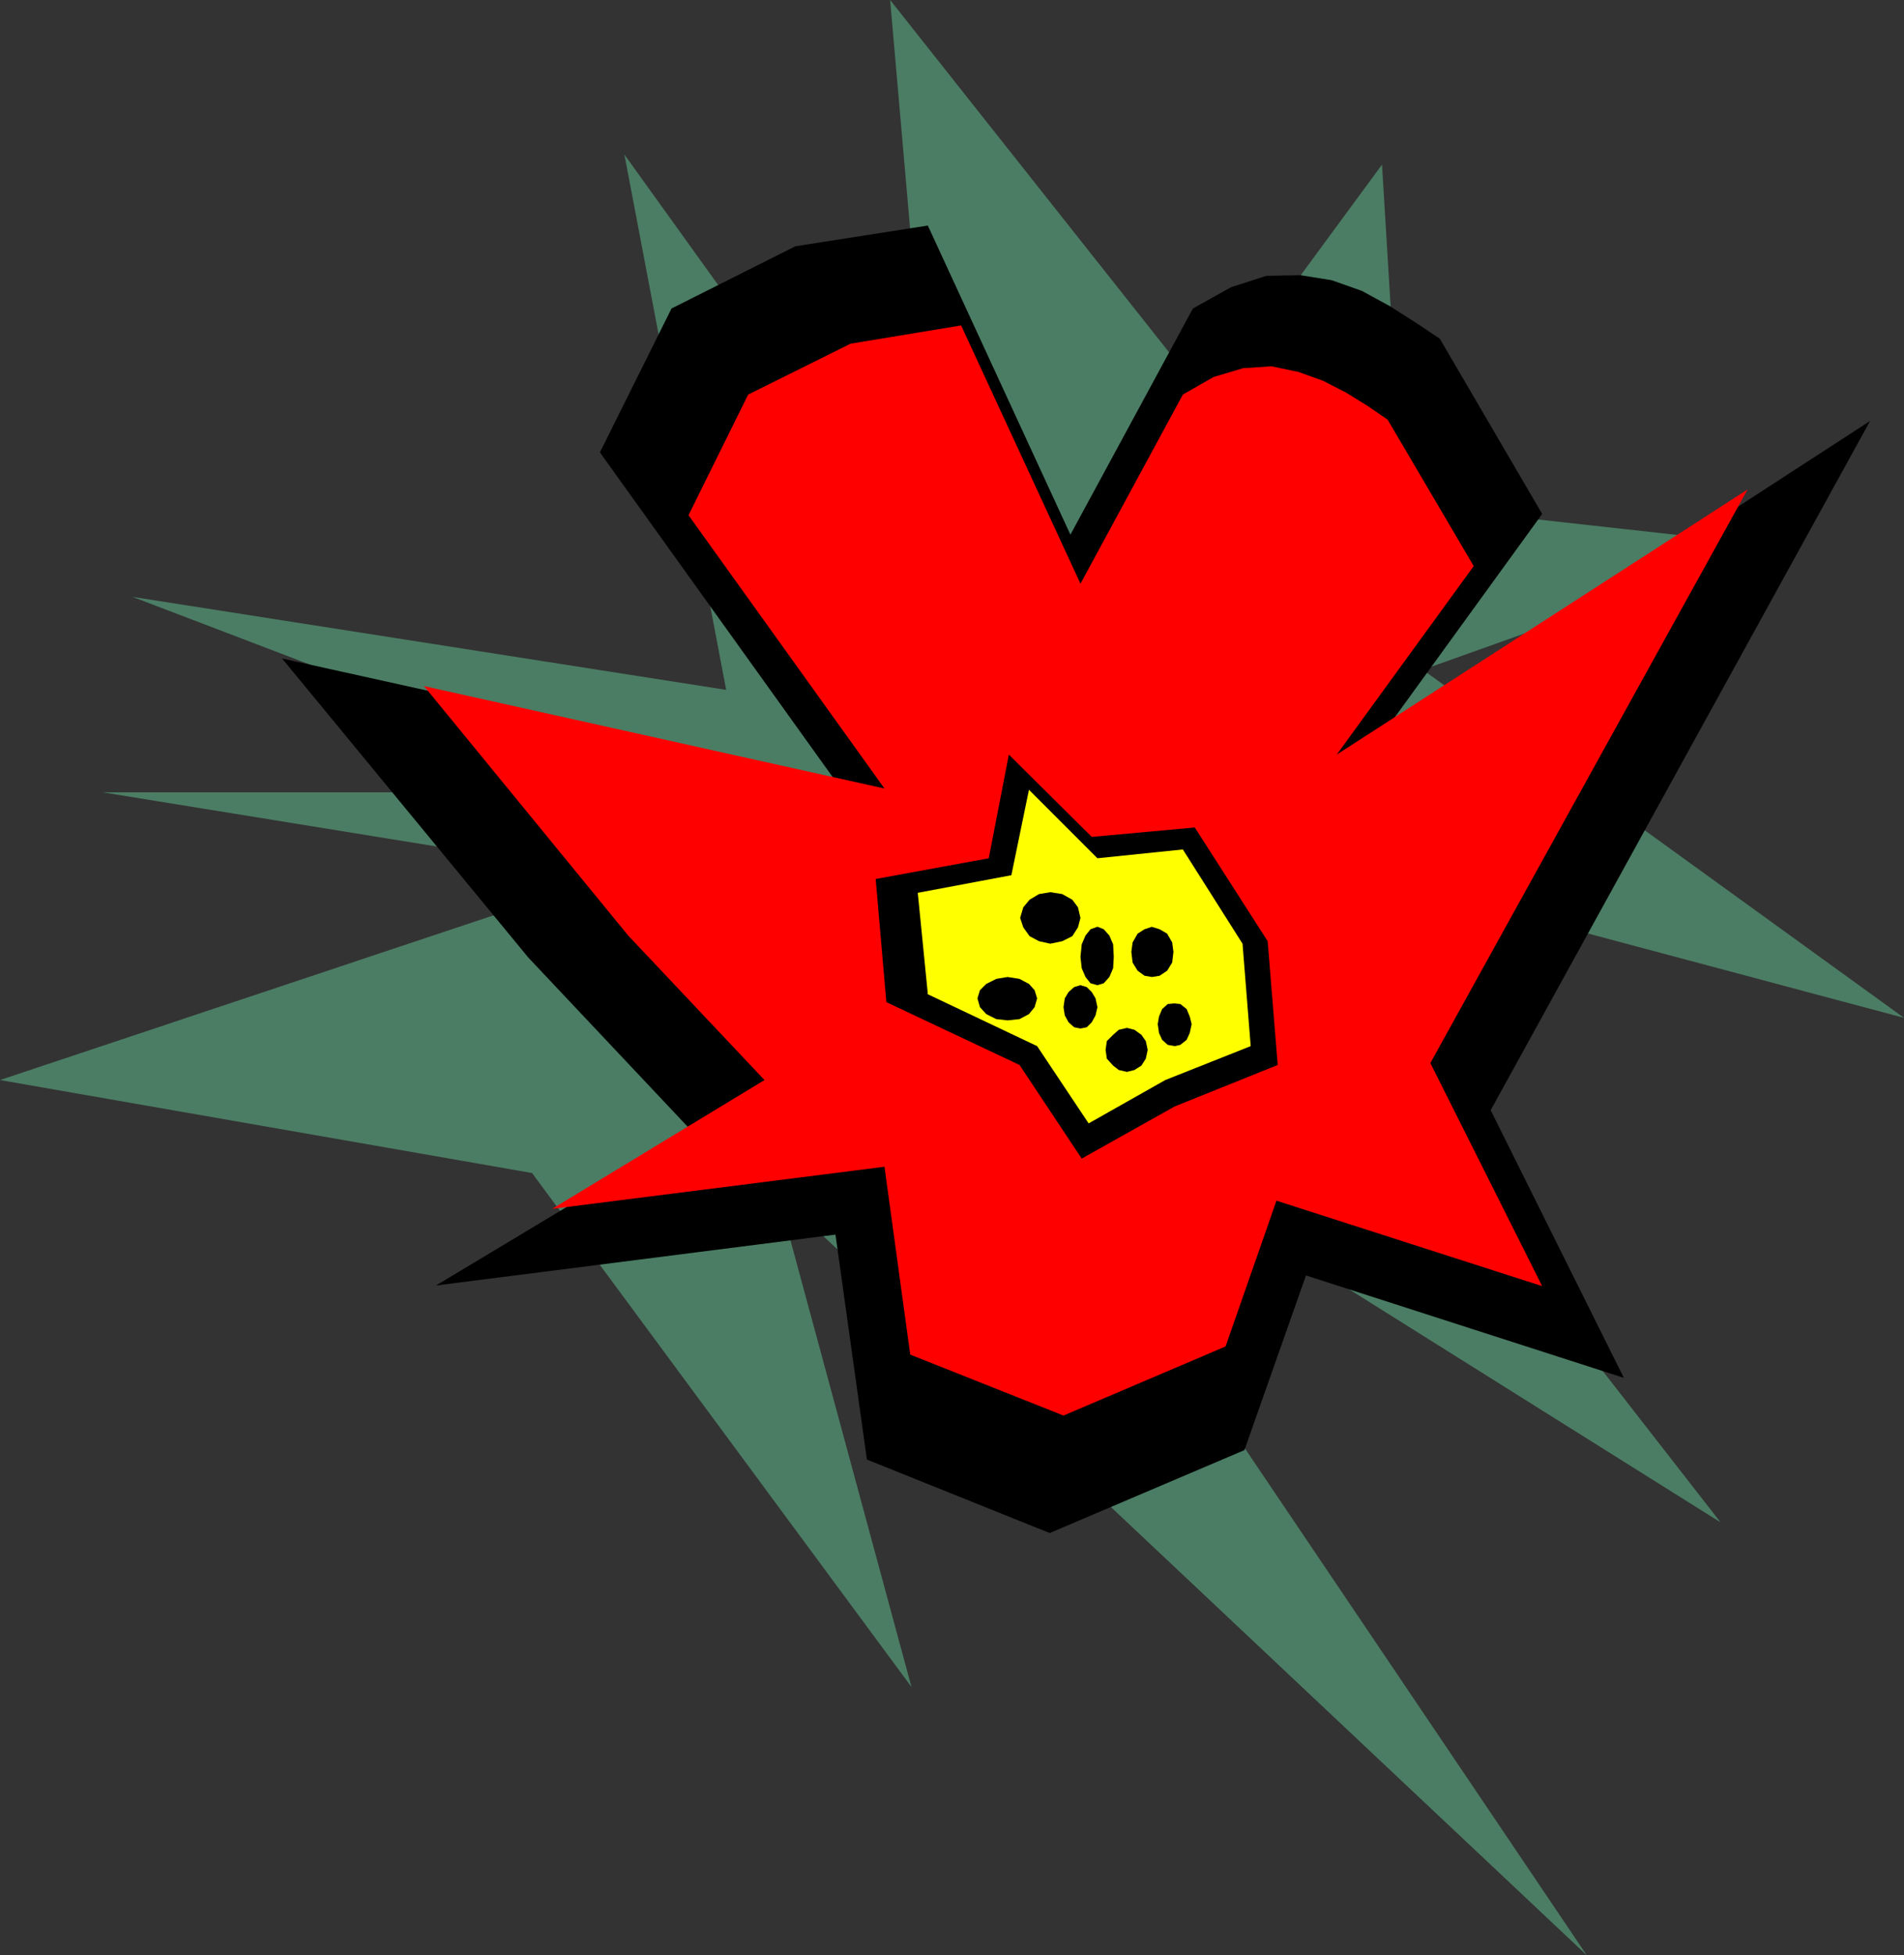
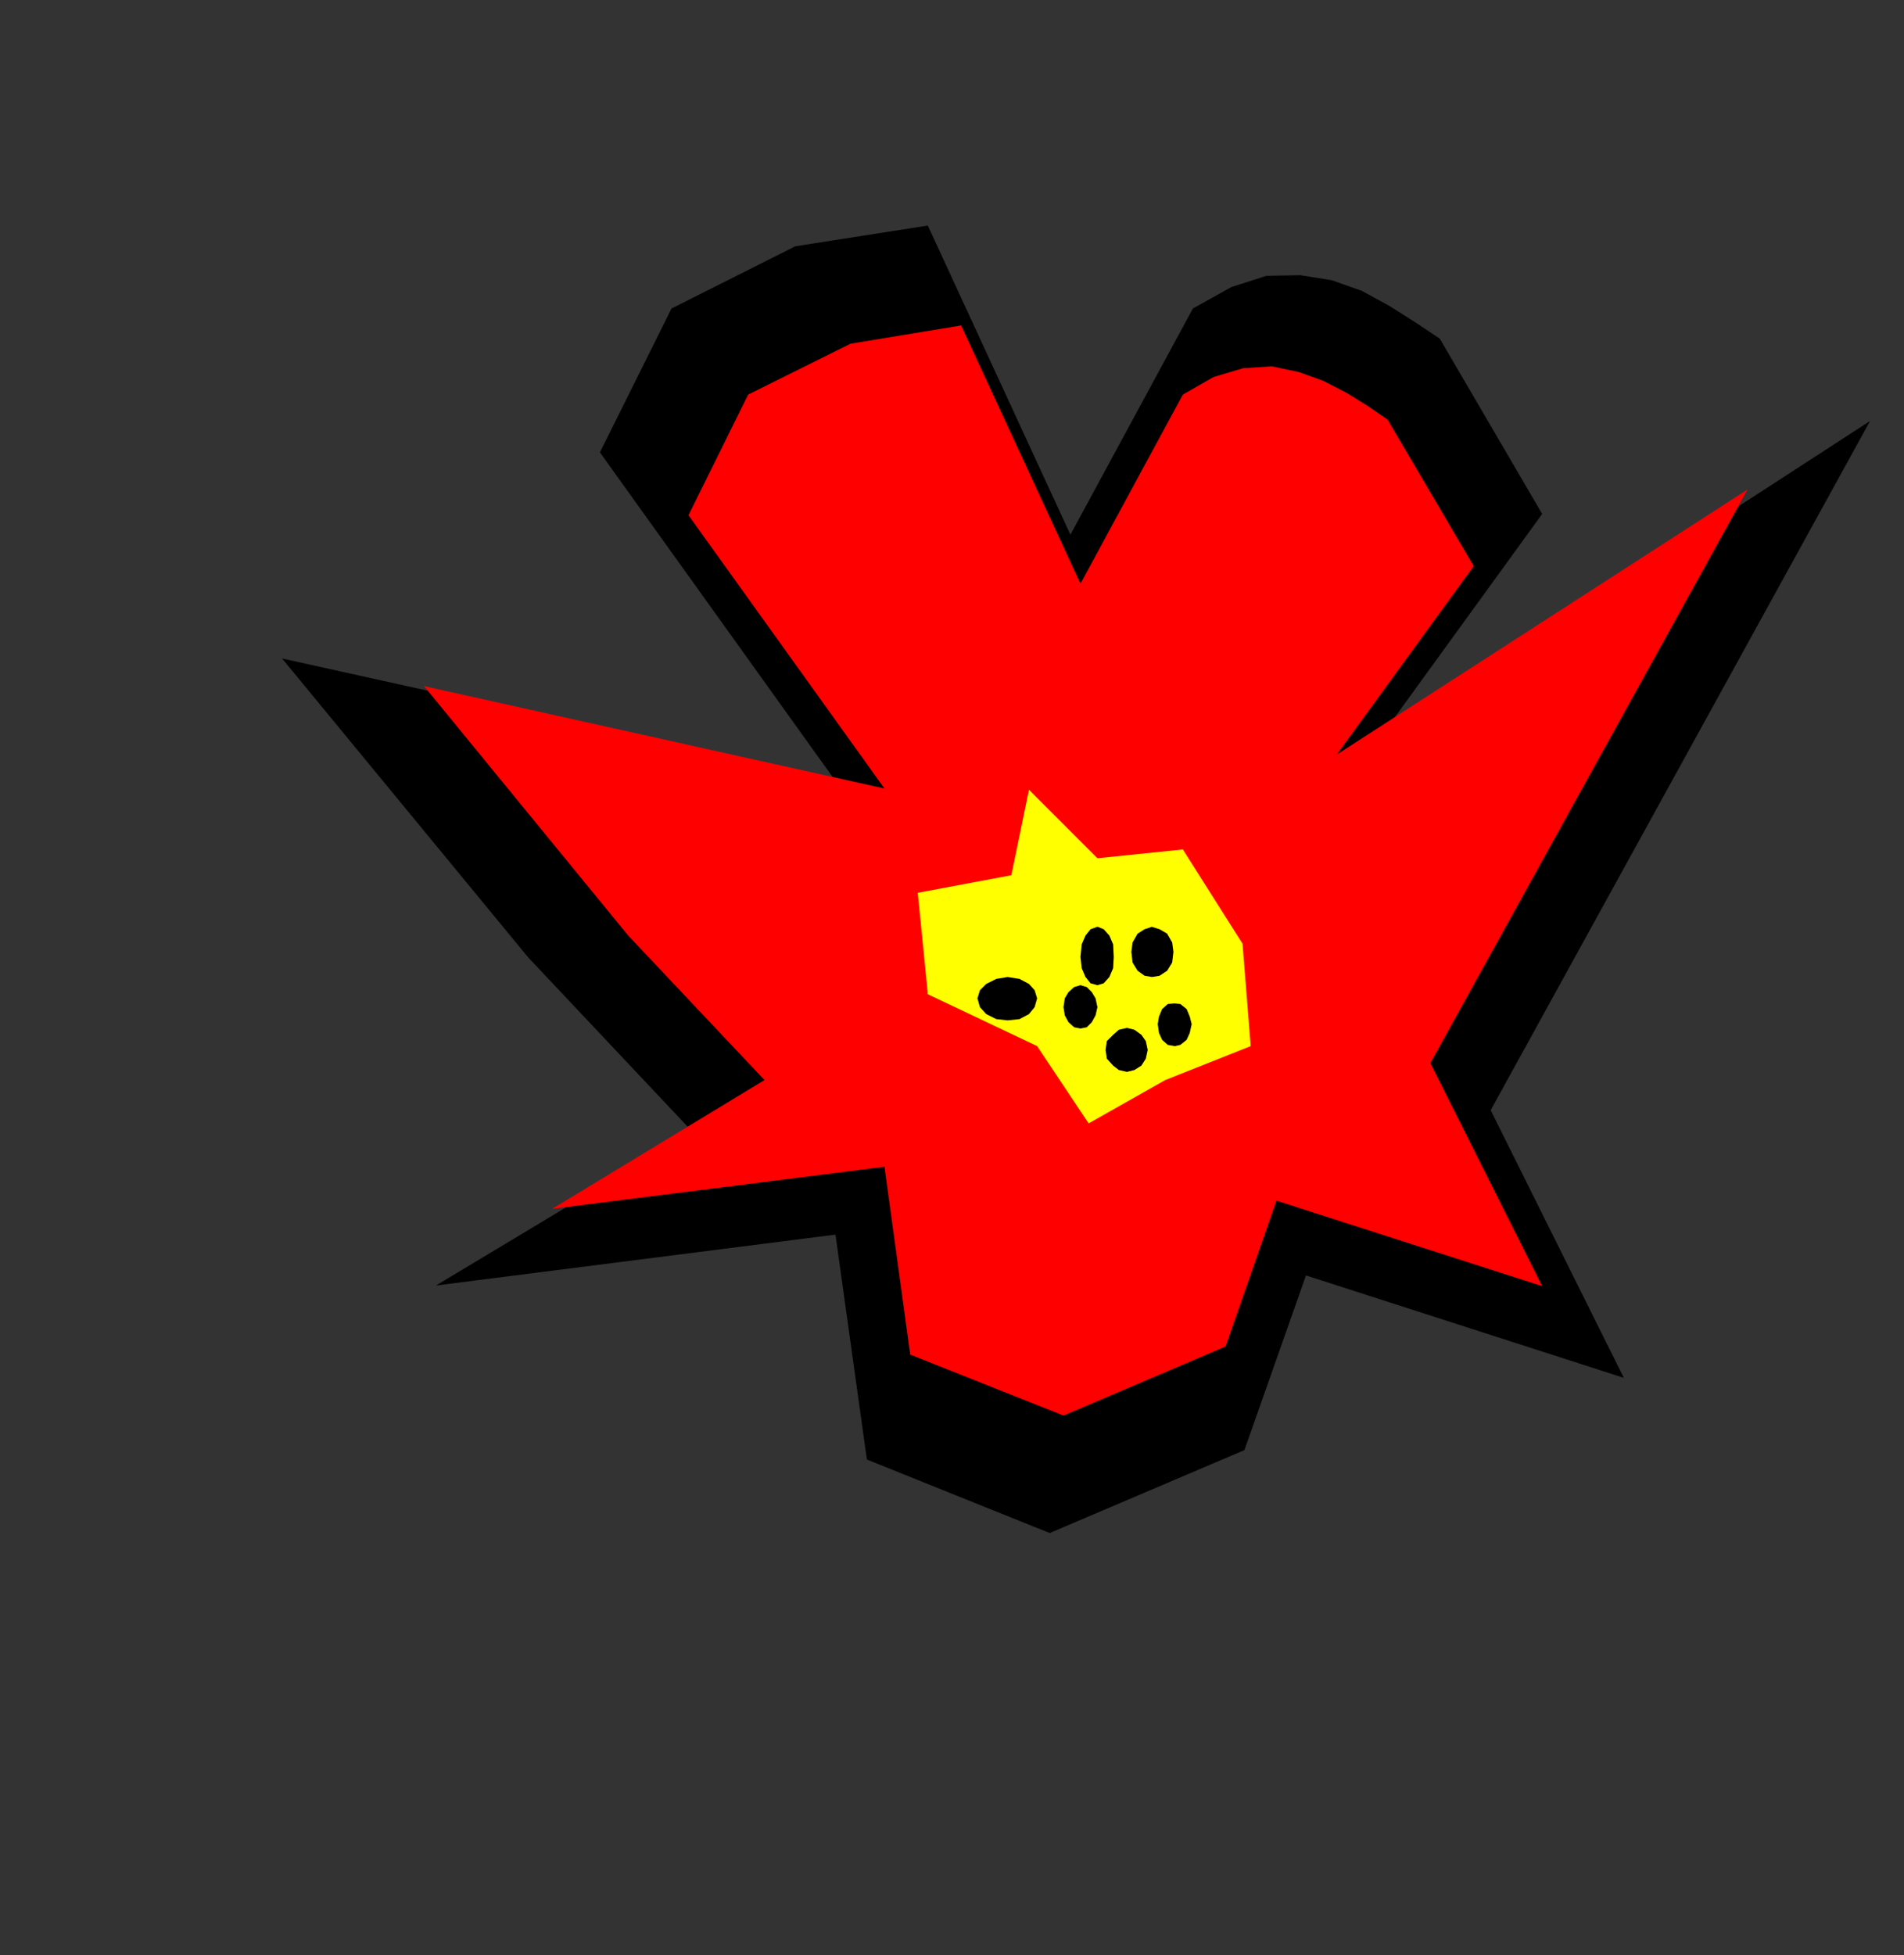
<svg xmlns="http://www.w3.org/2000/svg" xmlns:ns1="http://sodipodi.sourceforge.net/DTD/sodipodi-0.dtd" xmlns:ns2="http://www.inkscape.org/namespaces/inkscape" version="1.0" width="129.595mm" height="133.035mm" id="svg12" ns1:docname="Abstract 3.wmf">
  <rect width="100%" height="100%" fill="#333333" stroke="none" />
  <ns1:namedview id="namedview12" pagecolor="#ffffff" bordercolor="#000000" borderopacity="0.25" ns2:showpageshadow="2" ns2:pageopacity="0.0" ns2:pagecheckerboard="0" ns2:deskcolor="#d1d1d1" ns2:document-units="mm" />
  <defs id="defs1">
    <pattern id="WMFhbasepattern" patternUnits="userSpaceOnUse" width="6" height="6" x="0" y="0" />
  </defs>
-   <path style="fill:#4b7d64;fill-opacity:1;fill-rule:evenodd;stroke:none" d="M 136.875,301.653 234.481,433.818 200.061,306.823 408.201,502.809 252.742,272.409 442.622,391.486 302.676,211.819 489.809,261.745 366.024,172.235 455.711,140.244 360.852,129.741 355.52,42.332 310.756,103.244 228.987,0 242.4,153.492 160.63,39.746 186.809,177.405 34.098,153.492 165.801,203.741 H 26.341 L 157.883,225.068 0,277.74 Z" id="path1" />
  <path style="fill:#000000;fill-opacity:1;fill-rule:evenodd;stroke:none" d="M 214.928,317.487 112.15,330.574 178.083,290.989 135.905,246.234 72.558,169.326 214.928,200.833 154.328,116.331 172.75,79.331 l 31.835,-15.996 34.098,-5.332 36.683,79.493 31.512,-58.166 9.858,-5.493 9.05,-2.908 8.726,-0.162 8.08,1.293 7.757,2.747 7.11,3.878 6.626,4.201 6.302,4.201 26.341,45.078 -42.178,58.166 126.533,-82.078 -97.606,177.243 34.259,68.829 -81.77,-26.336 -15.837,44.917 -50.096,21.327 -47.026,-18.904 z" id="path2" />
  <path style="fill:#ff0000;fill-opacity:1;fill-rule:evenodd;stroke:none" d="m 227.533,300.037 -85.486,10.825 54.621,-33.122 -35.067,-37.161 -52.52,-64.144 118.453,26.336 -50.419,-70.283 15.352,-31.022 26.341,-13.087 28.442,-4.686 30.704,66.406 26.341,-48.633 7.918,-4.524 7.595,-2.262 7.272,-0.485 6.949,1.454 6.302,2.262 5.979,3.07 5.494,3.393 5.171,3.555 22.139,37.646 -35.229,48.471 105.686,-68.183 -81.608,147.514 28.765,57.358 -68.357,-21.974 -13.09,37.484 -41.693,17.773 -39.43,-15.672 z" id="path3" />
-   <path style="fill:#000000;fill-opacity:1;fill-rule:evenodd;stroke:none" d="m 228.017,257.706 34.259,16.157 15.998,24.074 23.917,-13.41 26.502,-10.664 -2.586,-31.829 -18.746,-29.244 -26.502,2.424 -21.331,-21.166 -5.171,26.659 -29.088,5.332 z" id="path4" />
  <path style="fill:#ffff00;fill-opacity:1;fill-rule:evenodd;stroke:none" d="m 238.521,255.605 28.28,13.41 13.251,19.873 19.715,-11.148 21.978,-8.725 -2.101,-26.336 -15.352,-24.236 -21.978,2.262 -17.614,-17.611 -4.525,21.974 -24.078,4.524 2.586,26.013 v 0 z" id="path5" />
  <path style="fill:#000000;fill-opacity:1;fill-rule:evenodd;stroke:none" d="m 259.206,251.243 3.07,0.485 2.424,1.293 1.454,1.616 0.646,2.1 -0.646,2.262 -1.454,1.777 -2.424,1.293 -3.07,0.323 -2.909,-0.323 -2.586,-1.293 -1.616,-1.777 -0.646,-2.262 0.646,-2.1 1.616,-1.616 2.586,-1.293 2.909,-0.485 z" id="path6" />
  <path style="fill:#000000;fill-opacity:1;fill-rule:evenodd;stroke:none" d="m 282.315,238.317 1.616,0.646 1.454,1.616 0.97,2.262 0.162,3.231 -0.162,2.908 -0.97,2.262 -1.454,1.616 -1.616,0.485 -1.778,-0.485 -1.293,-1.616 -0.97,-2.262 -0.323,-2.908 0.323,-3.231 0.97,-2.262 1.293,-1.616 1.778,-0.646 z" id="path7" />
  <path style="fill:#000000;fill-opacity:1;fill-rule:evenodd;stroke:none" d="m 289.91,264.33 1.939,0.485 1.778,1.293 1.131,1.616 0.485,2.262 -0.485,2.262 -1.131,1.777 -1.778,1.131 -1.939,0.485 -2.101,-0.485 -1.454,-1.131 -1.616,-1.777 -0.323,-2.262 0.323,-2.262 1.616,-1.616 1.454,-1.293 z" id="path8" />
  <path style="fill:#000000;fill-opacity:1;fill-rule:evenodd;stroke:none" d="m 296.212,238.317 2.101,0.646 1.939,1.131 1.293,2.262 0.323,2.424 -0.323,2.747 -1.293,2.1 -1.939,1.293 -1.939,0.323 -1.939,-0.323 -1.778,-1.293 -1.293,-2.1 -0.323,-2.747 0.323,-2.424 1.293,-2.262 1.778,-1.131 1.939,-0.646 v 0 z" id="path9" />
-   <path style="fill:#000000;fill-opacity:1;fill-rule:evenodd;stroke:none" d="m 270.195,229.431 3.07,0.485 2.586,1.454 1.454,1.939 0.646,2.747 -0.646,2.424 -1.454,2.262 -2.586,1.293 -3.07,0.646 -2.909,-0.646 -2.424,-1.293 -1.616,-2.262 -0.808,-2.424 0.808,-2.747 1.616,-1.939 2.424,-1.454 2.909,-0.485 z" id="path10" />
  <path style="fill:#000000;fill-opacity:1;fill-rule:evenodd;stroke:none" d="m 277.952,253.343 1.616,0.485 1.293,1.293 0.97,1.616 0.485,2.262 -0.485,2.1 -0.97,1.777 -1.293,1.293 -1.616,0.323 -1.616,-0.323 -1.454,-1.293 -0.97,-1.777 -0.323,-2.1 0.323,-2.262 0.97,-1.616 1.454,-1.293 z" id="path11" />
  <path style="fill:#000000;fill-opacity:1;fill-rule:evenodd;stroke:none" d="m 302.03,258.029 1.616,0.162 1.616,1.293 0.808,1.939 0.485,1.939 -0.485,2.262 -0.808,1.777 -1.616,1.293 -1.454,0.323 -1.778,-0.323 -1.454,-1.293 -0.808,-1.777 -0.323,-2.262 0.323,-1.939 0.808,-1.939 1.454,-1.293 1.778,-0.162 v 0 z" id="path12" />
</svg>